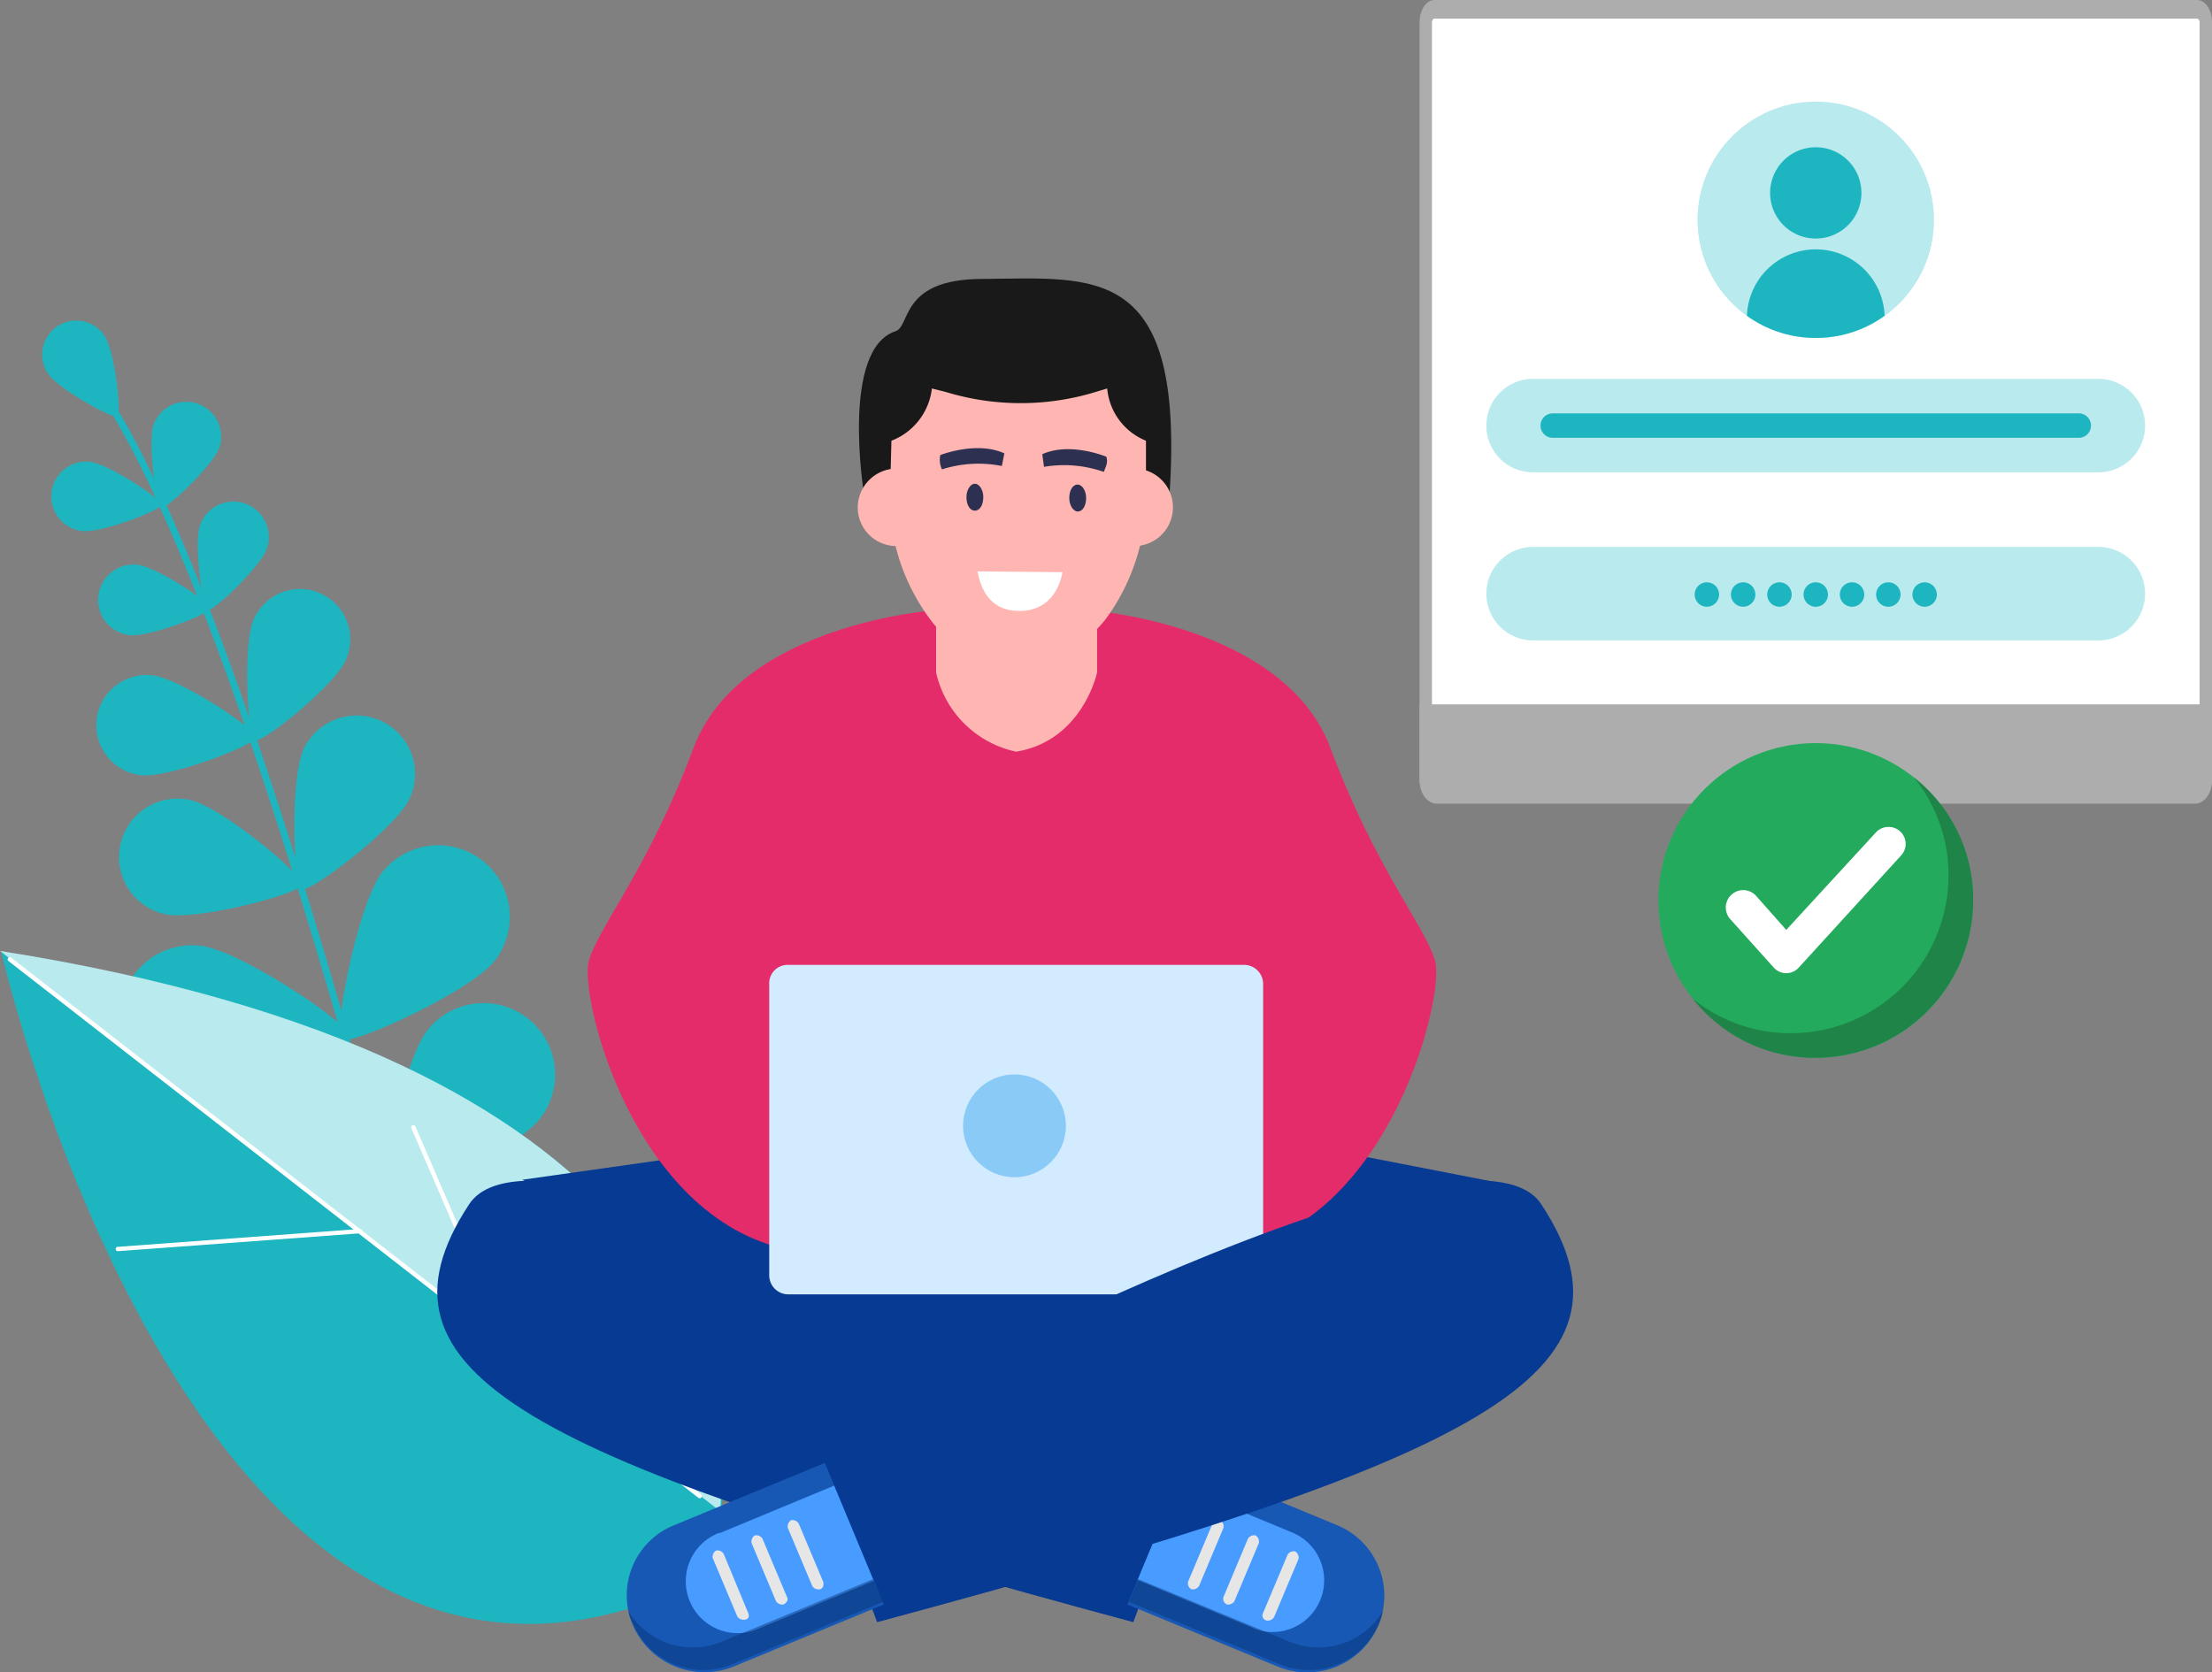
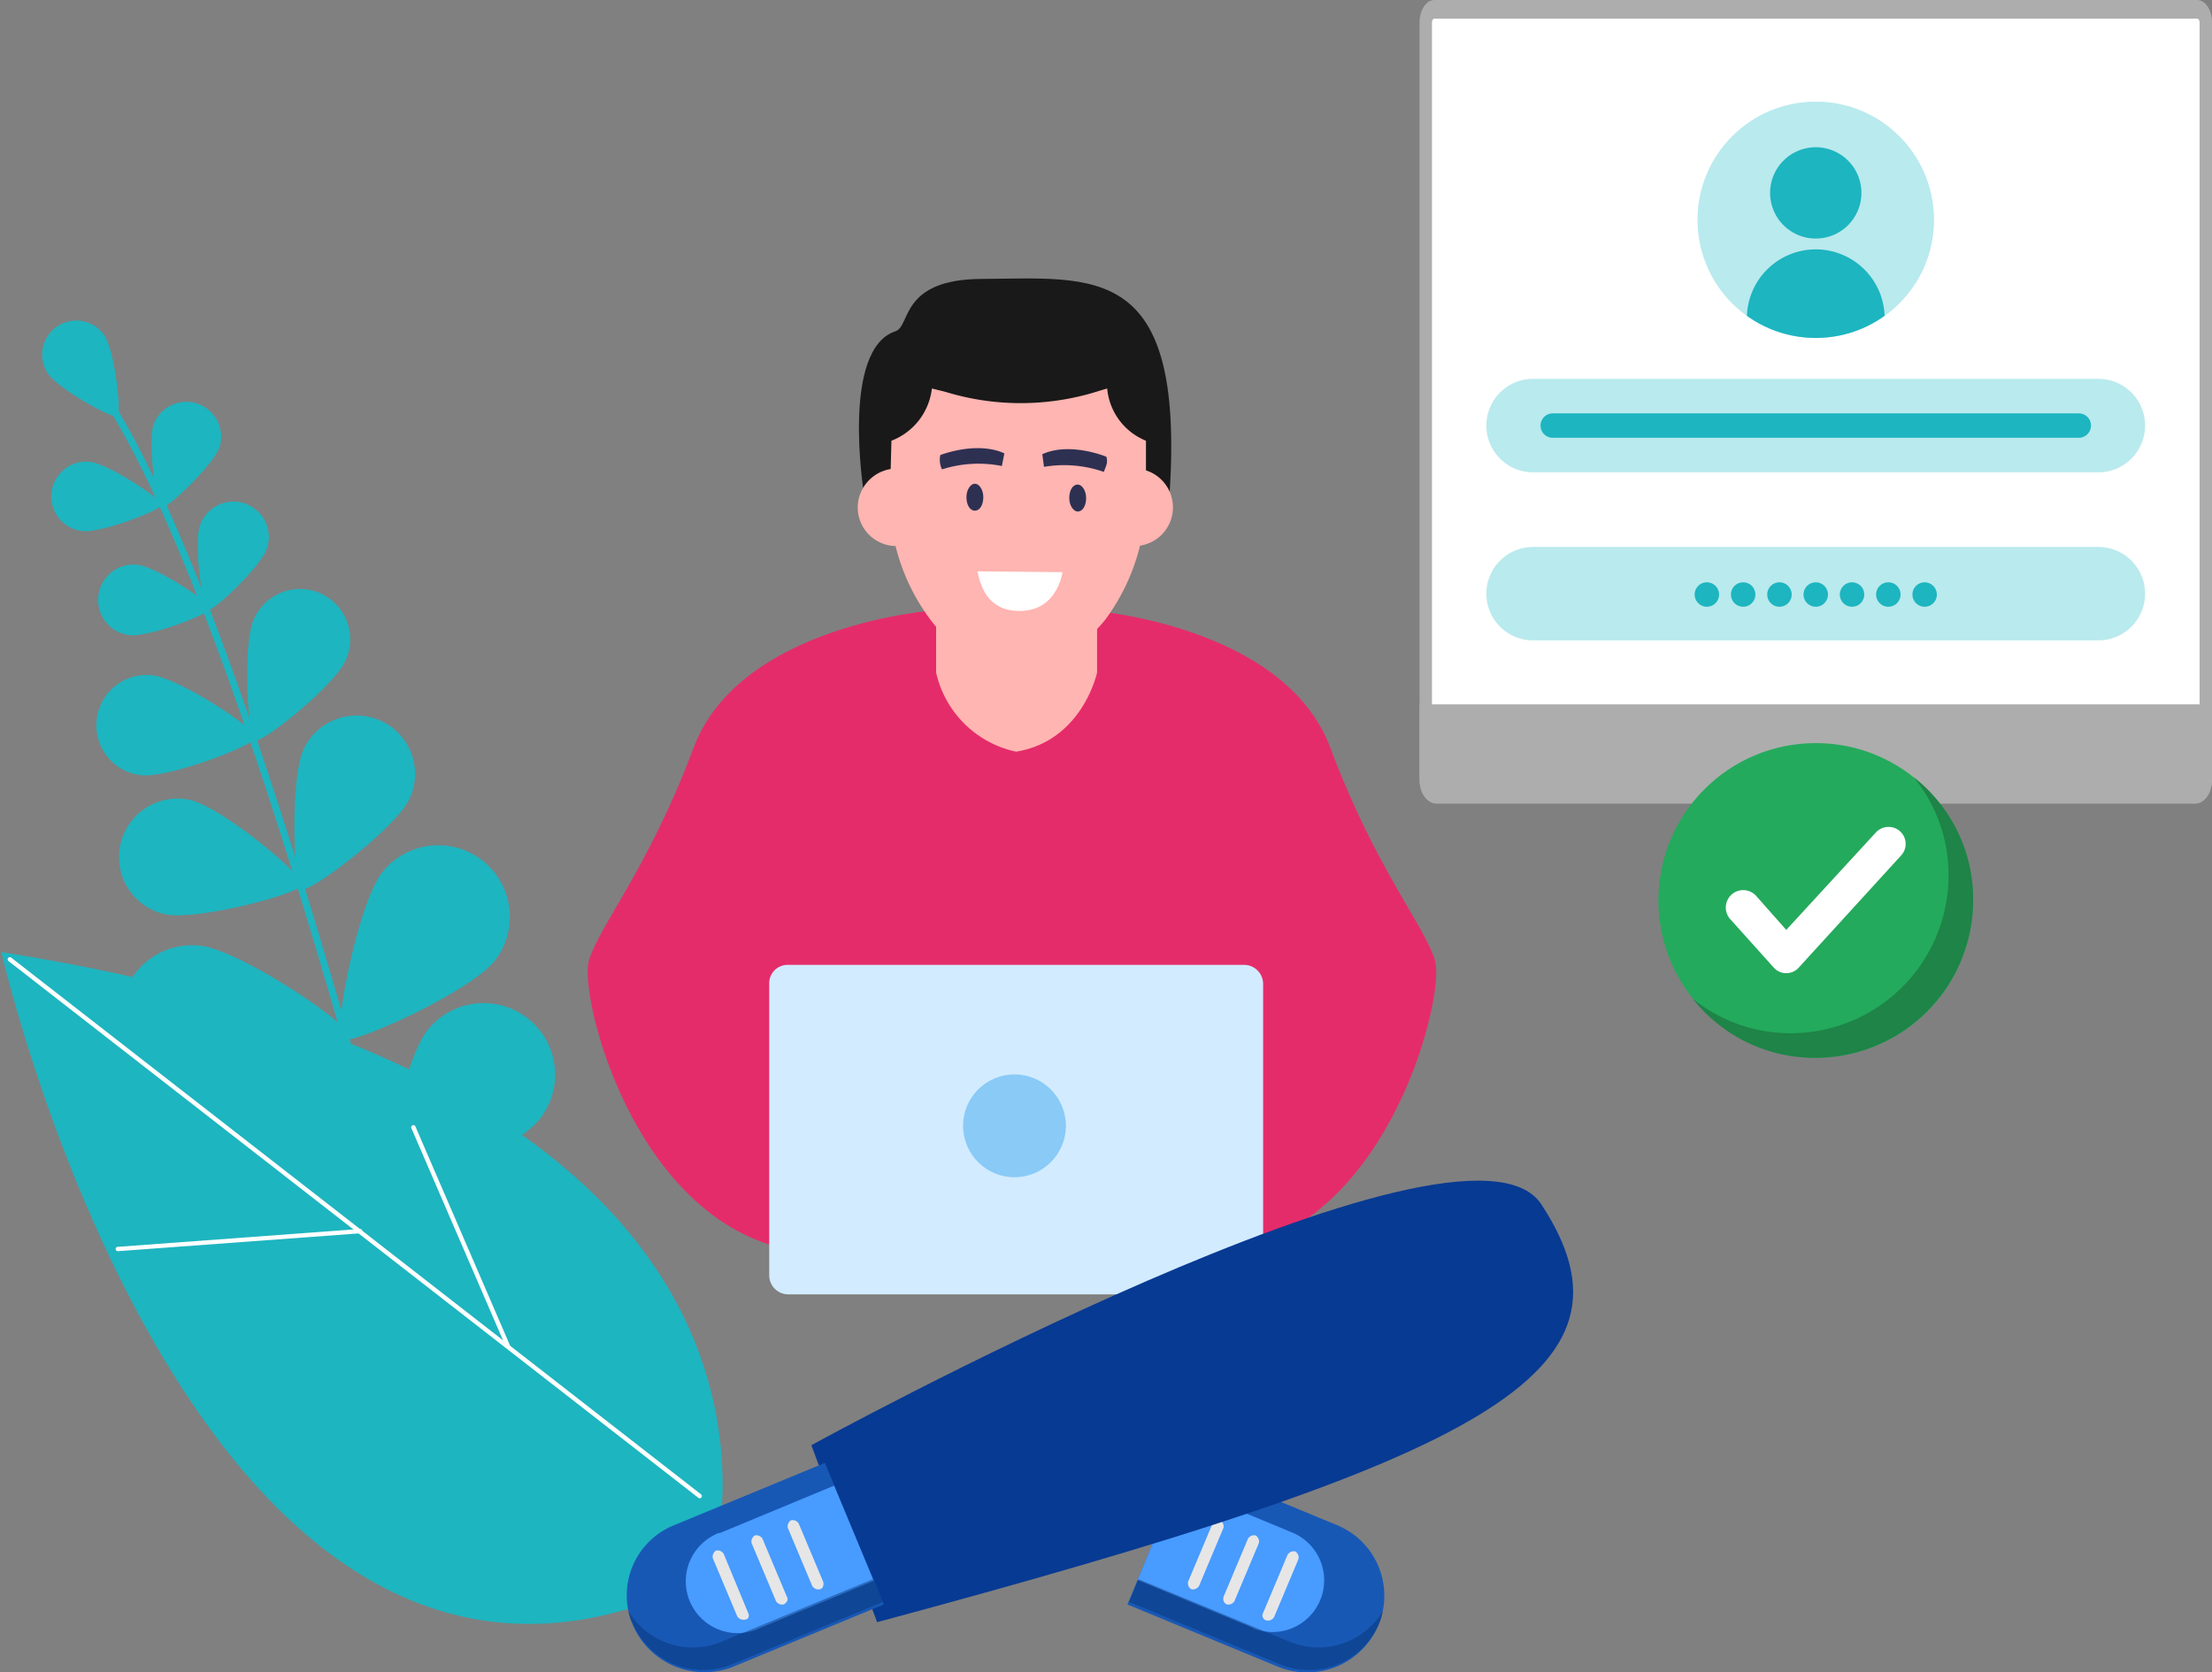
<svg xmlns="http://www.w3.org/2000/svg" width="262.452" height="198.44" viewBox="0 0 262.452 198.44">
  <rect x="0" y="0" width="262.452" height="198.44" fill="#808080" stroke="none" />
  <defs>
    <clipPath id="clip-path">
      <circle id="Ellipse_293" data-name="Ellipse 293" cx="14.016" cy="14.016" r="14.016" transform="translate(593.954 437.072)" fill="none" />
    </clipPath>
  </defs>
  <g id="Group_8430" data-name="Group 8430" transform="translate(-392.532 -425)">
    <g id="Floor">
      <g id="Group_2492" data-name="Group 2492">
        <path id="Path_2777" data-name="Path 2777" d="M444.107,587.954a.388.388,0,0,0,.083-.012.415.415,0,0,0,.3-.5c-14.513-57.561-28.24-98.356-38.652-114.871-.232-.366-.4-.631-.461-.765a.415.415,0,0,0-.79.252.434.434,0,0,0,.045.1,9.823,9.823,0,0,0,.511.854c10.366,16.443,24.057,57.154,38.549,114.634A.414.414,0,0,0,444.107,587.954Z" fill="#1db5c0" />
        <path id="Path_2778" data-name="Path 2778" d="M398.2,469.3c1.237,1.856,7.727,5.454,8.257,5.1s-.3-7.726-1.534-9.583a4.04,4.04,0,0,0-6.724,4.48Z" fill="#1db5c0" />
        <path id="Path_2779" data-name="Path 2779" d="M410.771,475.345c-.755,2.154.3,9.671.917,9.887s6.13-5,6.885-7.154a4.134,4.134,0,0,0-7.8-2.733Z" fill="#1db5c0" />
        <path id="Path_2780" data-name="Path 2780" d="M402.272,488.022c2.27.25,9.356-2.473,9.428-3.12s-6.252-4.847-8.522-5.1a4.134,4.134,0,0,0-.906,8.218Z" fill="#1db5c0" />
        <path id="Path_2781" data-name="Path 2781" d="M428.577,513.863c-1.648,3.459-1.245,16.194-.258,16.664s11.135-7.234,12.784-10.693a6.938,6.938,0,0,0-12.526-5.972h0Z" fill="#1db5c0" />
        <path id="Path_2782" data-name="Path 2782" d="M412.1,533.483c3.743.827,16.058-2.433,16.294-3.5s-9.556-9.219-13.3-10.047a6.938,6.938,0,0,0-3,13.549Z" fill="#1db5c0" />
        <path id="Path_2783" data-name="Path 2783" d="M437.888,528.514c-2.9,3.684-5.849,19-4.8,19.823s15.24-5.637,18.141-9.321a8.491,8.491,0,0,0-13.292-10.568l-.052.066Z" fill="#1db5c0" />
        <path id="Path_2784" data-name="Path 2784" d="M414.429,554.107c4.658.537,19.24-4.983,19.393-6.313s-12.793-10.019-17.451-10.555a8.49,8.49,0,1,0-2.11,16.849Z" fill="#1db5c0" />
        <path id="Path_2785" data-name="Path 2785" d="M443.211,547.311c-2.9,3.684-5.849,19-4.8,19.823s15.241-5.637,18.141-9.322a8.49,8.49,0,0,0-13.292-10.567l-.052.066Z" fill="#1db5c0" />
        <path id="Path_2786" data-name="Path 2786" d="M419.753,572.9c4.658.537,19.241-4.983,19.393-6.313s-12.792-10.02-17.451-10.555a8.49,8.49,0,1,0-2.11,16.849Z" fill="#1db5c0" />
        <path id="Path_2787" data-name="Path 2787" d="M455.665,571.19c-4.084,2.3-12.643,15.336-11.984,16.506s16.238.593,20.323-1.71a8.49,8.49,0,0,0-8.337-14.792Z" fill="#1db5c0" />
        <path id="Path_2788" data-name="Path 2788" d="M424.373,591.468c4.555,1.115,19.713-2.538,20.032-3.838s-11.44-11.54-15.994-12.655a8.49,8.49,0,0,0-4.038,16.493Z" fill="#1db5c0" />
        <path id="Path_2789" data-name="Path 2789" d="M416.26,487.334c-.767,2.189.306,9.826.932,10.045s6.229-5.08,7-7.265a4.2,4.2,0,1,0-7.93-2.776h0Z" fill="#1db5c0" />
        <path id="Path_2790" data-name="Path 2790" d="M407.915,500.37c2.306.254,9.505-2.511,9.578-3.17s-6.348-4.926-8.657-5.178a4.2,4.2,0,0,0-.924,8.35Z" fill="#1db5c0" />
        <path id="Path_2791" data-name="Path 2791" d="M422.634,498.526c-1.34,3.01-.711,13.95.148,14.332s9.413-6.464,10.751-9.476a5.967,5.967,0,1,0-10.9-4.855h0Z" fill="#1db5c0" />
        <path id="Path_2792" data-name="Path 2792" d="M409.289,516.994c3.275.362,13.5-3.568,13.608-4.5s-9.025-7-12.3-7.357a5.966,5.966,0,1,0-1.337,11.857Z" fill="#1db5c0" />
      </g>
      <g id="Group_2493" data-name="Group 2493">
        <path id="Path_2793" data-name="Path 2793" d="M476.849,611.916s19.282-57.594-84.161-73.932C392.688,537.984,416.7,643.142,476.849,611.916Z" fill="#1db5c0" />
-         <path id="Path_2794" data-name="Path 2794" d="M392.532,537.843l85.457,66.5C479.207,588.242,473.018,550.558,392.532,537.843Z" fill="#b9eaed" />
        <path id="Path_2795" data-name="Path 2795" d="M475.613,602.79a.255.255,0,0,1-.22-.047l-81.85-63.693a.259.259,0,0,1,.318-.409h0l81.85,63.692a.259.259,0,0,1,.047.363h0A.249.249,0,0,1,475.613,602.79Z" fill="#fff" />
        <path id="Path_2796" data-name="Path 2796" d="M435.322,571.347l-.042.006-28.732,2.121a.259.259,0,1,1-.071-.514.172.172,0,0,1,.032,0l28.732-2.12a.26.26,0,0,1,.081.511Z" fill="#fff" />
        <path id="Path_2797" data-name="Path 2797" d="M452.855,584.988a.26.26,0,0,1-.3-.148l-11.213-25.962a.259.259,0,0,1,.476-.205l11.214,25.962a.26.26,0,0,1-.136.342h0A.188.188,0,0,1,452.855,584.988Z" fill="#fff" />
      </g>
    </g>
    <g id="Group_8427" data-name="Group 8427">
      <g id="Group_8425" data-name="Group 8425">
-         <path id="Path_6845" data-name="Path 6845" d="M454.5,565l43.8-6.2h38.4l34.4,6.7-59.2,29.8Z" fill="#073a93" />
-         <path id="Path_6846" data-name="Path 6846" d="M534.8,596.5s-77.4-42.5-86.6-28.6c-13.2,20.1,7,30.3,78.8,49.6Z" fill="#073a93" />
        <g id="Group_8421" data-name="Group 8421">
          <path id="Path_6847" data-name="Path 6847" d="M556.1,617.8h0a9.051,9.051,0,0,0-4.9-11.8h0l-17.9-7.4-7,16.8,17.9,7.4a9.174,9.174,0,0,0,11.9-5Z" fill="#1858b5" />
          <path id="Path_6848" data-name="Path 6848" d="M532.2,601.2l13.5,5.6a6.139,6.139,0,0,1-4.3,11.5l-.4-.2-13.5-5.6Z" fill="#489bff" />
          <path id="Path_6849" data-name="Path 6849" d="M527.6,612.4l17.9,7.4a8.928,8.928,0,0,0,11.1-3.6,5.73,5.73,0,0,1-.4,1.4,9.051,9.051,0,0,1-11.8,4.9l-17.9-7.4Z" fill="#063272" opacity="0.45" style="isolation: isolate" />
          <path id="Path_6850" data-name="Path 6850" d="M533.5,612.7l2.9-6.9a.87.87,0,0,1,.9-.4h0a.87.87,0,0,1,.4.9l-2.9,6.9a.87.87,0,0,1-.9.4h0A.807.807,0,0,1,533.5,612.7Z" fill="#e6e6e6" />
          <path id="Path_6851" data-name="Path 6851" d="M537.7,614.5l2.9-6.9a.87.87,0,0,1,.9-.4h0a.87.87,0,0,1,.4.9L539,615a.87.87,0,0,1-.9.4h0A.74.74,0,0,1,537.7,614.5Z" fill="#e6e6e6" />
          <path id="Path_6852" data-name="Path 6852" d="M542.4,616.4l2.9-6.9a.87.87,0,0,1,.9-.4h0a.87.87,0,0,1,.4.9l-2.9,6.9a.87.87,0,0,1-.9.4h0A.608.608,0,0,1,542.4,616.4Z" fill="#e6e6e6" />
        </g>
        <path id="Path_6853" data-name="Path 6853" d="M562.8,539c-1.2-4.1-7.1-11-12.4-25.2-5.5-14.8-28.8-16.4-28.8-16.4l-9,4.9-9-4.9s-23.3,1.6-28.8,16.4c-5.3,14.2-11.2,21.1-12.4,25.2s5.2,30.5,23.7,34.3h53.1C557.6,569.6,564,543.1,562.8,539Z" fill="#e52c6a" />
        <g id="Group_8423" data-name="Group 8423">
          <g id="_Group_" data-name=" Group ">
            <path id="Path_6854" data-name="Path 6854" d="M522.7,497.5v7.3s-1.7,8.1-9.6,9.4a12.359,12.359,0,0,1-9.5-9.4v-7.3Z" fill="#ffb5b1" />
          </g>
          <g id="Group_8422" data-name="Group 8422">
            <path id="_Path_" data-name=" Path " d="M495,483.3s-2.7-16.9,3.8-19c1.8-.6.5-6.2,10.3-6.2,13.4-.1,24-1.9,22.2,25.5Z" fill="#191919" />
            <path id="Path_6855" data-name="Path 6855" d="M503.5,485.2a4.588,4.588,0,0,0-4.6-4.6,4.653,4.653,0,0,0-4.6,4.6,4.588,4.588,0,0,0,4.6,4.6h0A4.588,4.588,0,0,0,503.5,485.2Z" fill="#ffb5b1" />
            <path id="Path_6856" data-name="Path 6856" d="M531.7,485.2a4.6,4.6,0,1,0-4.6,4.6h0A4.588,4.588,0,0,0,531.7,485.2Z" fill="#ffb5b1" />
            <path id="Path_6857" data-name="Path 6857" d="M528.5,477.3h0a7.392,7.392,0,0,1-4.6-6.2l-2,.6a30.508,30.508,0,0,1-17.2-.2l-1.6-.4a7.565,7.565,0,0,1-4.8,6.2h0l-.2,7.5a24.236,24.236,0,0,0,4.8,13.7,12.834,12.834,0,0,0,18.1,2.7,17.236,17.236,0,0,0,2.7-2.7,24.747,24.747,0,0,0,4.8-13.7v-7.5Z" fill="#ffb5b1" />
          </g>
        </g>
        <path id="Path_6858" data-name="Path 6858" d="M486,539.5h54.1a2.263,2.263,0,0,1,2.3,2.3v34.5a2.263,2.263,0,0,1-2.3,2.3h-54a2.263,2.263,0,0,1-2.3-2.3V541.8A2.182,2.182,0,0,1,486,539.5Z" fill="#d2ebff" />
        <circle id="Ellipse_292" data-name="Ellipse 292" cx="6.1" cy="6.1" r="6.1" transform="translate(506.8 552.5)" fill="#89caf7" />
        <path id="Path_6859" data-name="Path 6859" d="M488.8,596.5s77.4-42.5,86.6-28.6c13.2,20.1-7,30.3-78.8,49.6Z" fill="#073a93" />
        <g id="Group_8424" data-name="Group 8424">
          <path id="Path_6860" data-name="Path 6860" d="M467.6,617.8h0a8.968,8.968,0,0,1,4.9-11.8h0l17.9-7.4,7,16.8-17.9,7.4a9.26,9.26,0,0,1-11.9-5Z" fill="#1858b5" />
          <path id="Path_6861" data-name="Path 6861" d="M496.2,612.6l-13.5,5.6a6.15,6.15,0,0,1-5.3-11.1,1.422,1.422,0,0,1,.6-.2l13.5-5.6Z" fill="#489bff" />
          <path id="Path_6862" data-name="Path 6862" d="M496.1,612.4l-17.9,7.4a8.928,8.928,0,0,1-11.1-3.6,3.359,3.359,0,0,0,.5,1.4,9.051,9.051,0,0,0,11.8,4.9l17.9-7.4Z" fill="#063272" opacity="0.45" style="isolation: isolate" />
          <path id="Path_6863" data-name="Path 6863" d="M490.2,612.7l-2.9-6.9a.87.87,0,0,0-.9-.4h0a.87.87,0,0,0-.4.9l2.9,6.9a.87.87,0,0,0,.9.4h0C490.2,613.5,490.3,613.1,490.2,612.7Z" fill="#e6e6e6" />
          <path id="Path_6864" data-name="Path 6864" d="M485.9,614.5l-2.9-6.9a.87.87,0,0,0-.9-.4h0a.87.87,0,0,0-.4.9l2.9,6.9a.87.87,0,0,0,.9.4h0C485.9,615.2,486.1,614.8,485.9,614.5Z" fill="#e6e6e6" />
          <path id="Path_6865" data-name="Path 6865" d="M481.3,616.4l-2.9-7a.87.87,0,0,0-.9-.4h0a.87.87,0,0,0-.4.9l2.9,6.9a.87.87,0,0,0,.9.4h0C481.3,617.2,481.5,616.8,481.3,616.4Z" fill="#e6e6e6" />
        </g>
      </g>
      <g id="Group_8426" data-name="Group 8426">
        <path id="Path_6866" data-name="Path 6866" d="M519.4,484.1c0,.9.5,1.6,1,1.6.6,0,1-.7,1-1.6s-.5-1.6-1-1.6C519.8,482.5,519.4,483.2,519.4,484.1Z" fill="#2e3052" />
        <path id="Path_6867" data-name="Path 6867" d="M507.2,484c0,.9.4,1.6,1,1.6s1-.7,1-1.6-.5-1.6-1-1.6S507.2,483.1,507.2,484Z" fill="#2e3052" />
        <path id="Path_6868" data-name="Path 6868" d="M523.8,479.2s-4.3-1.8-7.6-.3l.2,1.5a14.28,14.28,0,0,1,7.1.6C523.8,480.2,524,479.9,523.8,479.2Z" fill="#2e3052" />
        <path id="Path_6869" data-name="Path 6869" d="M504.1,479s4.3-1.7,7.6-.2l-.3,1.5a14.229,14.229,0,0,0-7.1.4A2.6,2.6,0,0,1,504.1,479Z" fill="#2e3052" />
        <path id="Path_6870" data-name="Path 6870" d="M518.6,492.9c-.3,1.6-1.4,4.6-5.1,4.6s-4.6-2.8-5-4.7Z" fill="#fff" />
      </g>
    </g>
    <g id="Hourglass">
      <g id="Group_2518" data-name="Group 2518">
        <g id="Group_2514" data-name="Group 2514">
          <g id="Group_2512" data-name="Group 2512">
            <g id="Group_2511" data-name="Group 2511">
              <path id="Path_2808" data-name="Path 2808" d="M562.722,519.115c-.563,0-1.029-.7-1.029-1.549V427.655c0-.854.461-1.549,1.029-1.549h90.492c.563,0,1.03.7,1.03,1.549v89.911c0,.853-.461,1.549-1.03,1.549Z" fill="#fff" />
              <path id="Path_2809" data-name="Path 2809" d="M653.219,427.213c.162,0,.294.2.294.442v89.908c0,.244-.132.442-.294.442H562.726c-.162,0-.293-.2-.293-.442V427.655c0-.244.131-.442.293-.442h90.493m0-2.213H562.726c-.974,0-1.765,1.189-1.765,2.655v89.908c0,1.463.788,2.654,1.765,2.654h90.493c.975,0,1.765-1.189,1.765-2.654V427.655C654.984,426.192,654.2,425,653.219,425Z" fill="#adadad" />
            </g>
          </g>
          <g id="Group_2513" data-name="Group 2513">
            <path id="Path_2810" data-name="Path 2810" d="M654.984,517.384v-8.8h-94.02v8.79c0,1.658.892,2.995,1.991,2.995H653C654.09,520.379,654.984,519.042,654.984,517.384Z" fill="#adadad" />
          </g>
        </g>
        <g id="Group_2517" data-name="Group 2517">
          <circle id="Ellipse_129" data-name="Ellipse 129" cx="14.016" cy="14.016" r="14.016" transform="translate(593.954 437.072)" fill="#c8eefb" />
          <g id="Group_2516" data-name="Group 2516">
            <circle id="Ellipse_130" data-name="Ellipse 130" cx="14.016" cy="14.016" r="14.016" transform="translate(593.954 437.072)" fill="#b9eaed" />
            <g id="Group_8429" data-name="Group 8429">
              <g id="Group_8428" data-name="Group 8428" clip-path="url(#clip-path)">
                <g id="Group_2515" data-name="Group 2515">
                  <path id="Path_2811" data-name="Path 2811" d="M613.388,447.89a5.417,5.417,0,1,1-5.417-5.416,5.416,5.416,0,0,1,5.417,5.416Zm2.757,22.219v-7.342a8.174,8.174,0,0,0-8.172-8.175h0a8.175,8.175,0,0,0-8.175,8.175h0v7.344a2.266,2.266,0,0,0,2.265,2.265h11.819a2.264,2.264,0,0,0,2.263-2.265Z" fill="#1db5c0" />
                </g>
              </g>
            </g>
          </g>
        </g>
        <path id="Path_2812" data-name="Path 2812" d="M641.507,481.049H574.433a5.546,5.546,0,0,1-5.546-5.545h0a5.547,5.547,0,0,1,5.545-5.547H641.5a5.546,5.546,0,0,1,5.546,5.546h0A5.546,5.546,0,0,1,641.507,481.049Z" fill="#b9eaed" />
        <path id="Path_2813" data-name="Path 2813" d="M639.178,476.952H576.764a1.448,1.448,0,0,1-1.449-1.448h0a1.449,1.449,0,0,1,1.449-1.449h62.414a1.449,1.449,0,0,1,1.449,1.449h0A1.448,1.448,0,0,1,639.178,476.952Z" fill="#1db5c0" />
        <path id="Path_2814" data-name="Path 2814" d="M641.507,500.995H574.433a5.547,5.547,0,0,1-5.546-5.547h0a5.546,5.546,0,0,1,5.546-5.542H641.5a5.546,5.546,0,0,1,5.546,5.546h0A5.547,5.547,0,0,1,641.507,500.995Z" fill="#b9eaed" />
        <path id="Path_2815" data-name="Path 2815" d="M595.05,497h0a1.448,1.448,0,0,1-1.448-1.448h0a1.448,1.448,0,0,1,1.448-1.449h0a1.449,1.449,0,0,1,1.449,1.449h0A1.449,1.449,0,0,1,595.05,497Zm5.755-1.448h0a1.448,1.448,0,0,0-1.448-1.449h0a1.449,1.449,0,0,0-1.449,1.449h0A1.448,1.448,0,0,0,599.357,497h0a1.448,1.448,0,0,0,1.448-1.448Zm4.307,0h0a1.449,1.449,0,0,0-1.449-1.449h0a1.449,1.449,0,0,0-1.449,1.449h0A1.448,1.448,0,0,0,603.663,497h0a1.45,1.45,0,0,0,1.45-1.448Zm4.306,0h0a1.449,1.449,0,0,0-1.449-1.449h0a1.448,1.448,0,0,0-1.448,1.449h0A1.448,1.448,0,0,0,607.969,497h0a1.45,1.45,0,0,0,1.45-1.448Zm4.306,0h0a1.448,1.448,0,0,0-1.448-1.449h0a1.449,1.449,0,0,0-1.449,1.449h0A1.448,1.448,0,0,0,612.276,497h0a1.448,1.448,0,0,0,1.449-1.448Zm4.306,0h0a1.449,1.449,0,0,0-1.448-1.449h0a1.449,1.449,0,0,0-1.449,1.449h0A1.448,1.448,0,0,0,616.582,497h0a1.45,1.45,0,0,0,1.45-1.448Zm4.307,0h0a1.45,1.45,0,0,0-1.447-1.447h0a1.448,1.448,0,0,0-1.448,1.449h0A1.448,1.448,0,0,0,620.89,497h0a1.449,1.449,0,0,0,1.449-1.45h0Z" fill="#1db5c0" />
      </g>
      <g id="Group_2519" data-name="Group 2519">
        <circle id="Ellipse_132" data-name="Ellipse 132" cx="18.671" cy="18.671" r="18.671" transform="translate(589.301 513.183)" fill="#24aa5c" />
        <path id="Path_2816" data-name="Path 2816" d="M626.643,531.854a18.725,18.725,0,0,1-18.671,18.671,18.372,18.372,0,0,1-14.586-7,18.41,18.41,0,0,0,11.667,4.084,18.725,18.725,0,0,0,18.671-18.67,18.421,18.421,0,0,0-4.085-11.667A18.368,18.368,0,0,1,626.643,531.854Z" fill="#1e8447" />
        <path id="Path_2817" data-name="Path 2817" d="M618.124,526.486l-12.137,13.3a1.994,1.994,0,0,1-2.81.223,1.953,1.953,0,0,1-.223-.223l-5.135-5.719a2.065,2.065,0,0,1,3.035-2.8l3.617,4.084L615.09,523.8a2.047,2.047,0,0,1,2.891-.142l.027.025A2.013,2.013,0,0,1,618.124,526.486Z" fill="#fff" />
      </g>
    </g>
  </g>
</svg>